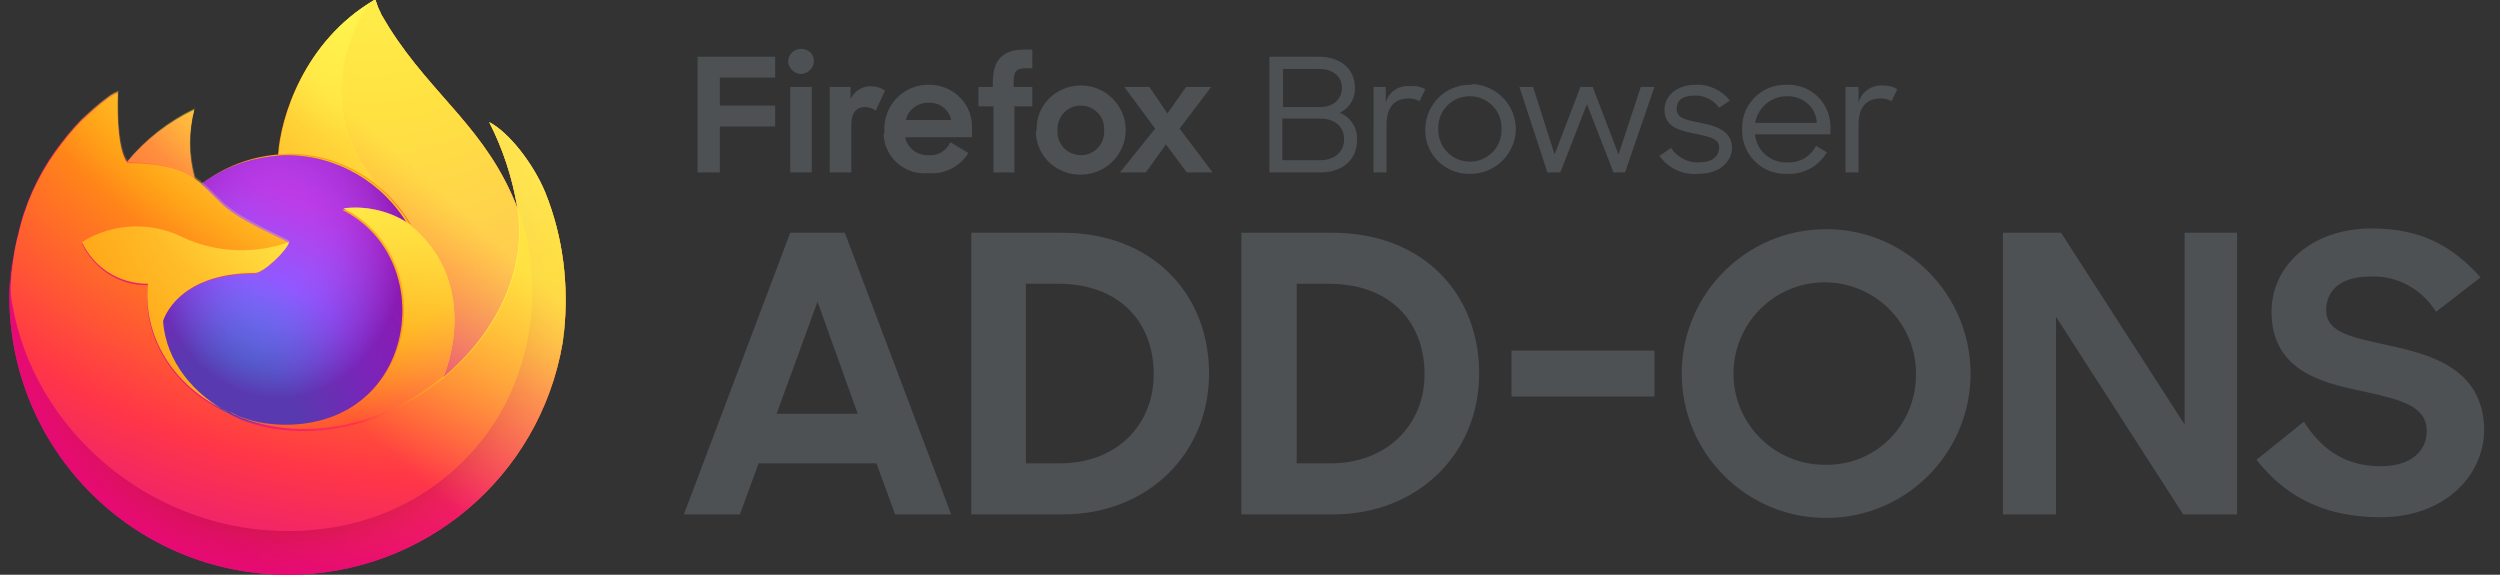
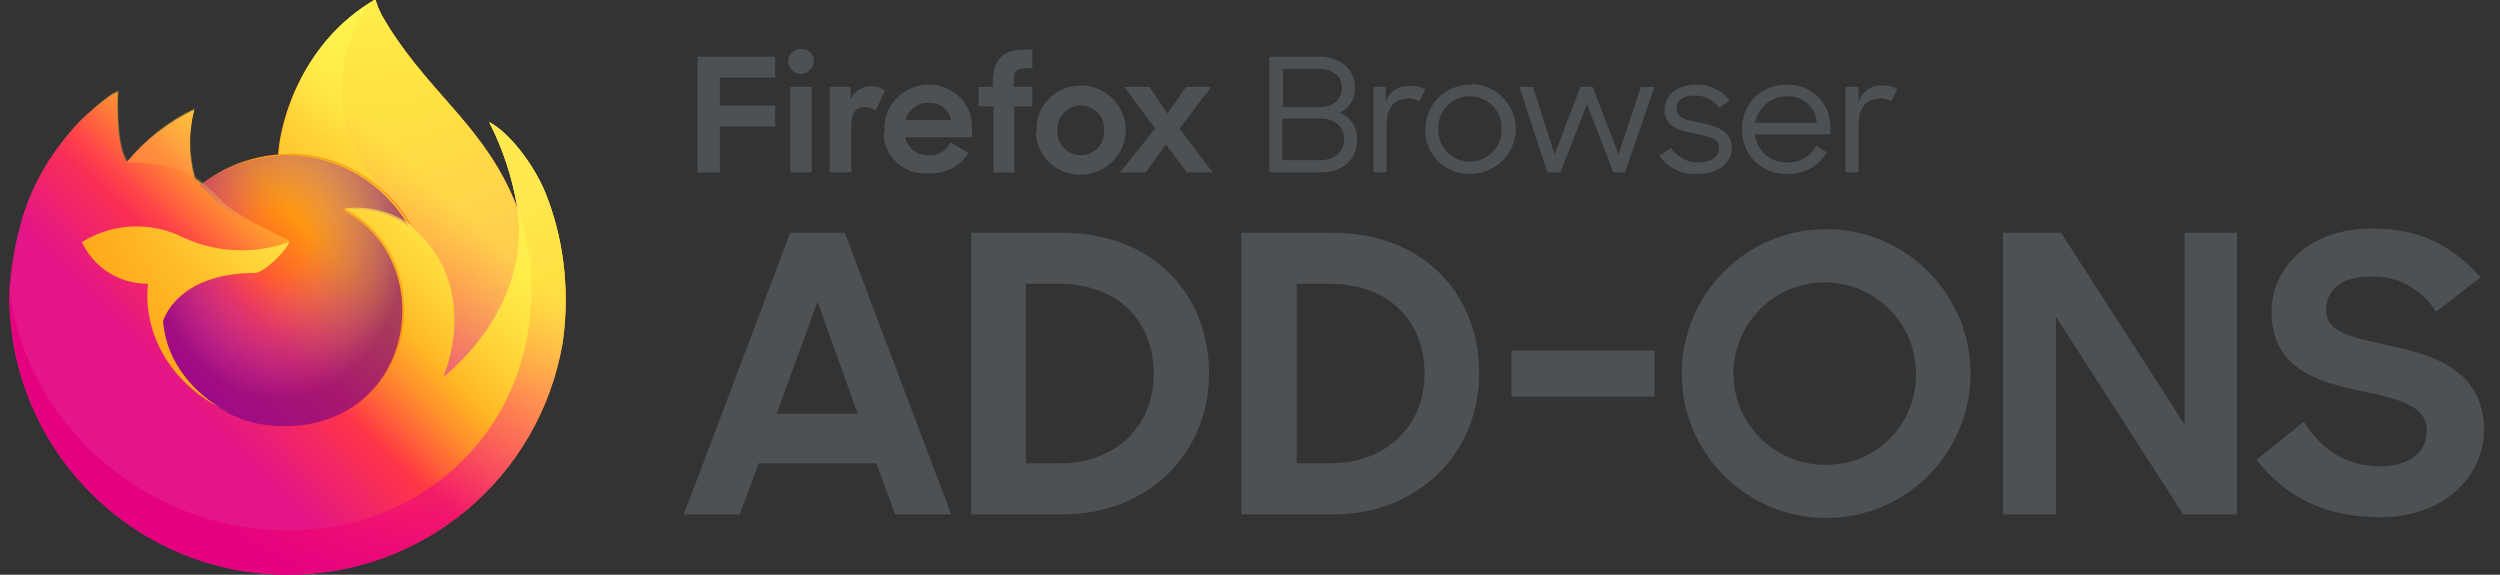
<svg xmlns="http://www.w3.org/2000/svg" version="1.1" id="Assets" x="0px" y="0px" width="348px" height="80px" viewBox="0 0 348 80" enable-background="new 0 0 348 80" xml:space="preserve">
  <rect x="0" y="0" width="348" height="80" fill="#333333" stroke="none" />
  <linearGradient id="shape-base_1_" gradientUnits="userSpaceOnUse" x1="-241.95" y1="9.684" x2="-242.729" y2="10.46" gradientTransform="matrix(77.419 0 0 79.967 18800.271 -762.005)">
    <stop offset="5.000000e-002" style="stop-color:#FFF44F" />
    <stop offset="0.37" style="stop-color:#FF980E" />
    <stop offset="0.53" style="stop-color:#FF3647" />
    <stop offset="0.7" style="stop-color:#E31587" />
  </linearGradient>
  <path id="shape-base" fill="url(#shape-base_1_)" d="M75.9,26.8c-1.7-4.1-5.1-8.4-7.8-9.8c1.9,3.7,3.2,7.7,3.9,11.8v0.1  c-4.3-11-11.7-15.4-17.8-25c-0.3-0.5-0.6-1-0.9-1.5c-0.2-0.3-0.3-0.5-0.4-0.8c-0.3-0.5-0.4-1-0.6-1.5c0-0.1,0-0.1-0.1-0.1  c0,0,0,0-0.1,0l0,0l0,0l0,0c-9.7,5.7-13,16.3-13.3,21.5c-3.9,0.3-7.6,1.7-10.7,4.1c-0.3-0.3-0.7-0.5-1-0.8c-0.9-3.1-0.9-6.4-0.1-9.5  c-3.6,1.7-6.8,4.2-9.3,7.2l0,0c-1.5-1.9-1.4-8.4-1.3-9.7c-0.5,0.2-0.9,0.4-1.3,0.7c-1.4,1-2.6,2.1-3.8,3.2C10,18,8.8,19.5,7.7,21  l0,0l0,0c-2.5,3.5-4.3,7.5-5.2,11.7L2.4,33c-0.2,1-0.4,1.8-0.5,2.6v0.1c-0.3,1.8-0.5,3.5-0.6,5.3v0.2C1.3,62.7,18.7,80,40.1,80  c18.9,0,35-13.6,38.2-32.2c0.1-0.5,0.1-1,0.2-1.5C79.2,39.7,78.4,33,75.9,26.8z M31.2,57.2c0.2,0.1,0.4,0.2,0.5,0.3l0,0  C31.6,57.4,31.4,57.3,31.2,57.2z M72.1,28.9L72.1,28.9L72.1,28.9L72.1,28.9z" />
  <radialGradient id="body-outer-ring_1_" cx="-241.154" cy="11.976" r="1.28" gradientTransform="matrix(61.935 0 0 62.95 15005.06 -736.875)" gradientUnits="userSpaceOnUse">
    <stop offset="0.13" style="stop-color:#FFBD4F" />
    <stop offset="0.28" style="stop-color:#FF980E" />
    <stop offset="0.47" style="stop-color:#FF3750" />
    <stop offset="0.78" style="stop-color:#EB0878" />
    <stop offset="0.86" style="stop-color:#E50080" />
  </radialGradient>
  <path id="body-outer-ring" fill="url(#body-outer-ring_1_)" d="M75.9,26.8c-1.7-4.1-5.1-8.4-7.8-9.8c1.9,3.7,3.2,7.7,3.9,11.8l0,0  l0,0c3,8.5,2.6,17.9-1.2,26.2c-4.4,9.5-15.2,19.3-32,18.8c-18.2-0.5-34.2-14-37.2-31.7c-0.5-2.8,0-4.2,0.3-6.5  c-0.4,1.8-0.6,3.5-0.6,5.3v0.2C1.3,62.7,18.7,80,40.1,80c18.9,0,35-13.6,38.2-32.2c0.1-0.5,0.1-1,0.2-1.5  C79.2,39.7,78.4,33,75.9,26.8z" />
  <radialGradient id="body-outer-ring-shadow_1_" cx="-241.635" cy="12.505" r="1.28" gradientTransform="matrix(63.483 0 0 62.95 15378.999 -744.996)" gradientUnits="userSpaceOnUse">
    <stop offset="0.3" style="stop-color:#960E18" />
    <stop offset="0.35" style="stop-color:#B11927;stop-opacity:0.74" />
    <stop offset="0.43" style="stop-color:#DB293D;stop-opacity:0.34" />
    <stop offset="0.5" style="stop-color:#F5334B;stop-opacity:9.000000e-002" />
    <stop offset="0.53" style="stop-color:#FF3750;stop-opacity:0" />
  </radialGradient>
-   <path id="body-outer-ring-shadow" fill="url(#body-outer-ring-shadow_1_)" d="M75.9,26.8c-1.7-4.1-5.1-8.4-7.8-9.8  c1.9,3.7,3.2,7.7,3.9,11.8l0,0l0,0c3,8.5,2.6,17.9-1.2,26.2c-4.4,9.5-15.2,19.3-32,18.8c-18.2-0.5-34.2-14-37.2-31.7  c-0.5-2.8,0-4.2,0.3-6.5c-0.4,1.8-0.6,3.5-0.6,5.3v0.2C1.3,62.7,18.7,80,40.1,80c18.9,0,35-13.6,38.2-32.2c0.1-0.5,0.1-1,0.2-1.5  C79.2,39.7,78.4,33,75.9,26.8z" />
  <radialGradient id="tail-tip_1_" cx="-232.284" cy="24.028" r="1.4" gradientTransform="matrix(18.585 0 0 31.555 4364.648 -761.992)" gradientUnits="userSpaceOnUse">
    <stop offset="0.13" style="stop-color:#FFF44F" />
    <stop offset="0.53" style="stop-color:#FF980E" />
  </radialGradient>
  <path id="tail-tip" fill="url(#tail-tip_1_)" d="M57.1,31.4c0.1,0.1,0.2,0.1,0.2,0.2c-1-1.7-2.2-3.3-3.6-4.7  c-12-12-3.2-26.1-1.7-26.8l0,0c-9.7,5.7-13,16.3-13.3,21.5c0.5,0,0.9-0.1,1.4-0.1C47.1,21.5,53.6,25.3,57.1,31.4z" />
  <radialGradient id="globe-base_1_" cx="-238.627" cy="21.293" r="1" gradientTransform="matrix(34.428 0 0 37.739 8245.942 -740.543)" gradientUnits="userSpaceOnUse">
    <stop offset="0.35" style="stop-color:#3A8EE6" />
    <stop offset="0.67" style="stop-color:#9059FF" />
    <stop offset="1" style="stop-color:#C139E6" />
  </radialGradient>
-   <path id="globe-base" fill="url(#globe-base_1_)" d="M40.1,33.8c-0.1,1-3.5,4.3-4.7,4.3c-11,0-12.8,6.7-12.8,6.7  c0.5,5.6,4.4,10.2,9.1,12.7c0.2,0.1,0.4,0.2,0.7,0.3c0.4,0.2,0.8,0.3,1.1,0.5c1.6,0.6,3.3,0.9,5,1c19.3,0.9,23.1-23.1,9.1-30.1  c3.3-0.4,6.6,0.4,9.3,2.3c-3.5-6.1-10-9.9-17-9.9c-0.5,0-0.9,0-1.4,0.1c-3.9,0.3-7.6,1.7-10.7,4.1c0.6,0.5,1.3,1.2,2.7,2.6  C33.4,30.8,40.1,33.5,40.1,33.8z" />
  <radialGradient id="globe-shadow_1_" cx="-237.541" cy="20.521" r="0.59" gradientTransform="matrix(30.985 0 0 37.739 7399.014 -740.543)" gradientUnits="userSpaceOnUse">
    <stop offset="0.21" style="stop-color:#9059FF;stop-opacity:0" />
    <stop offset="0.97" style="stop-color:#6E008B;stop-opacity:0.6" />
  </radialGradient>
  <path id="globe-shadow" fill="url(#globe-shadow_1_)" d="M40.1,33.8c-0.1,1-3.5,4.3-4.7,4.3c-11,0-12.8,6.7-12.8,6.7  c0.5,5.6,4.4,10.2,9.1,12.7c0.2,0.1,0.4,0.2,0.7,0.3c0.4,0.2,0.8,0.3,1.1,0.5c1.6,0.6,3.3,0.9,5,1c19.3,0.9,23.1-23.1,9.1-30.1  c3.3-0.4,6.6,0.4,9.3,2.3c-3.5-6.1-10-9.9-17-9.9c-0.5,0-0.9,0-1.4,0.1c-3.9,0.3-7.6,1.7-10.7,4.1c0.6,0.5,1.3,1.2,2.7,2.6  C33.4,30.8,40.1,33.5,40.1,33.8z" />
  <radialGradient id="ear_1_" cx="-217.835" cy="79.439" r="2.9" gradientTransform="matrix(9.438 0 0 9.473 2093.375 -746.581)" gradientUnits="userSpaceOnUse">
    <stop offset="0.1" style="stop-color:#FFE226" />
    <stop offset="0.79" style="stop-color:#FF7139" />
  </radialGradient>
  <path id="ear" fill="url(#ear_1_)" d="M26.3,24.4c0.3,0.2,0.5,0.3,0.8,0.5c-0.9-3.1-0.9-6.4-0.1-9.5c-3.6,1.7-6.8,4.2-9.3,7.2  C17.8,22.6,23.4,22.5,26.3,24.4z" />
  <radialGradient id="body_1_" cx="-241.77" cy="12.096" r="1.8" gradientTransform="matrix(72.577 0 0 60.932 17609.389 -749.059)" gradientUnits="userSpaceOnUse">
    <stop offset="0.11" style="stop-color:#FFF44F" />
    <stop offset="0.46" style="stop-color:#FF980E" />
    <stop offset="0.72" style="stop-color:#FF3647" />
    <stop offset="0.9" style="stop-color:#E31587" />
  </radialGradient>
-   <path id="body" fill="url(#body_1_)" d="M1.7,42.2c3,17.7,19,31.2,37.2,31.7c16.8,0.5,27.6-9.3,32-18.8c3.8-8.2,4.2-17.6,1.2-26.2  l0,0l0,0V29c1.4,9-3.2,17.7-10.3,23.6l0,0c-13.9,11.3-27.2,6.8-29.9,5c-0.2-0.1-0.4-0.2-0.6-0.3C23.2,53.4,19.8,46,20.6,39.7  c-3.9,0.1-7.5-2.2-9.2-5.8c4.3-2.7,9.7-2.9,14.2-0.6c4.6,2.1,9.8,2.3,14.6,0.6c0-0.3-6.8-3-9.4-5.6c-1.4-1.4-2.1-2.1-2.7-2.6  c-0.3-0.3-0.7-0.5-1-0.8c-0.3-0.2-0.5-0.4-0.8-0.5c-2.8-1.8-8.4-1.7-8.6-1.7l0,0c-1.5-1.9-1.4-8.4-1.3-9.7c-0.5,0.2-0.9,0.4-1.3,0.7  c-1.4,1-2.6,2.1-3.8,3.2c-1.3,1.3-2.5,2.8-3.6,4.3l0,0l0,0c-2.5,3.5-4.3,7.5-5.2,11.7C2.4,33,1,39,1.7,42.2z" />
  <radialGradient id="tail-flame_1_" cx="-214.035" cy="-6.811" r="3.488" gradientTransform="matrix(2.594 24.496 -24.68 2.575 438.492 5250.61)" gradientUnits="userSpaceOnUse">
    <stop offset="0" style="stop-color:#FFF44F" />
    <stop offset="0.3" style="stop-color:#FF980E" />
    <stop offset="0.57" style="stop-color:#FF3647" />
    <stop offset="0.74" style="stop-color:#E31587" />
  </radialGradient>
  <path id="tail-flame" fill="url(#tail-flame_1_)" d="M53.7,26.9c1.4,1.4,2.6,3,3.6,4.7c0.2,0.1,0.4,0.3,0.6,0.5  c8.8,8.1,4.2,19.5,3.8,20.4c7.1-5.9,11.7-14.6,10.3-23.6c-4.3-11-11.7-15.4-17.8-25c-0.3-0.5-0.6-1-0.9-1.5  c-0.2-0.3-0.3-0.5-0.4-0.8c-0.3-0.5-0.4-1-0.6-1.5c0-0.1,0-0.1-0.1-0.1c0,0,0,0-0.1,0l0,0l0,0C50.6,0.7,41.7,14.8,53.7,26.9z" />
  <radialGradient id="tail-small_1_" cx="-237.995" cy="24.247" r="2.384" gradientTransform="matrix(31.474 0 0 30.885 7528.283 -732.971)" gradientUnits="userSpaceOnUse">
    <stop offset="0.14" style="stop-color:#FFF44F" />
    <stop offset="0.48" style="stop-color:#FF980E" />
    <stop offset="0.66" style="stop-color:#FF3647" />
    <stop offset="0.9" style="stop-color:#E31587" />
  </radialGradient>
-   <path id="tail-small" fill="url(#tail-small_1_)" d="M57.9,32c-0.2-0.2-0.4-0.3-0.6-0.5c-0.1-0.1-0.2-0.1-0.2-0.2  c-2.7-1.9-6.1-2.7-9.3-2.3c13.9,7,10.2,31-9.1,30.1c-1.7-0.1-3.4-0.4-5-1c-0.4-0.1-0.8-0.3-1.1-0.5c-0.2-0.1-0.4-0.2-0.7-0.3l0,0  c2.7,1.8,16,6.3,29.9-5l0,0C62.1,51.6,66.7,40.1,57.9,32z" />
  <radialGradient id="cheek-tufts_1_" cx="-235.866" cy="29.097" r="3.131" gradientTransform="matrix(28.801 0 0 25.792 6850.37 -730.369)" gradientUnits="userSpaceOnUse">
    <stop offset="9.000000e-002" style="stop-color:#FFF44F" />
    <stop offset="0.63" style="stop-color:#FF980E" />
  </radialGradient>
  <path id="cheek-tufts" fill="url(#cheek-tufts_1_)" d="M22.7,44.7c0,0,1.8-6.7,12.8-6.7c1.2,0,4.6-3.3,4.7-4.3  c-4.7,1.7-10,1.5-14.6-0.6c-4.5-2.3-9.9-2.1-14.2,0.6c1.7,3.6,5.2,5.8,9.2,5.8c-0.7,6.3,2.6,13.7,10.7,17.6c0.2,0.1,0.4,0.2,0.5,0.3  C27.1,55,23.1,50.4,22.7,44.7z" />
  <linearGradient id="overlay-yellow_1_" gradientUnits="userSpaceOnUse" x1="-242" y1="9.689" x2="-242.62" y2="10.389" gradientTransform="matrix(77.419 0 0 79.967 18800.271 -762.005)">
    <stop offset="0.17" style="stop-color:#FFF44F;stop-opacity:0.8" />
    <stop offset="0.6" style="stop-color:#FFF44F;stop-opacity:0" />
  </linearGradient>
  <path id="overlay-yellow" fill="url(#overlay-yellow_1_)" d="M75.9,26.8c-1.7-4.1-5.1-8.4-7.8-9.8c1.9,3.7,3.2,7.7,3.9,11.8v0.1  c-4.3-11-11.7-15.4-17.8-25c-0.3-0.5-0.6-1-0.9-1.5c-0.2-0.3-0.3-0.5-0.4-0.8c-0.3-0.5-0.4-1-0.6-1.5c0-0.1,0-0.1-0.1-0.1  c0,0,0,0-0.1,0l0,0l0,0l0,0c-9.7,5.7-13,16.3-13.3,21.5c0.5,0,0.9-0.1,1.4-0.1c7,0,13.5,3.8,17,9.9c-2.7-1.9-6.1-2.7-9.3-2.3  c13.9,7,10.2,31-9.1,30.1c-1.7-0.1-3.4-0.4-5-1c-0.4-0.1-0.8-0.3-1.1-0.5c-0.2-0.1-0.4-0.2-0.7-0.3l0,0c-0.2-0.1-0.4-0.2-0.6-0.3  c0.2,0.1,0.4,0.2,0.5,0.3c-4.7-2.4-8.6-7.1-9.1-12.7c0,0,1.8-6.7,12.8-6.7c1.2,0,4.6-3.3,4.7-4.3c0-0.3-6.8-3-9.4-5.6  c-1.4-1.4-2.1-2.1-2.7-2.6c-0.3-0.3-0.7-0.5-1-0.8c-0.9-3.1-0.9-6.4-0.1-9.5c-3.6,1.7-6.8,4.2-9.3,7.2l0,0c-1.5-1.9-1.4-8.4-1.3-9.7  c-0.5,0.2-0.9,0.4-1.3,0.7c-1.4,1-2.6,2.1-3.8,3.2c-1.3,1.3-2.5,2.8-3.6,4.3l0,0l0,0c-2.5,3.5-4.3,7.5-5.2,11.7l-0.1,0.3  c-0.1,0.3-0.4,2.1-0.4,2.4l0,0c-0.3,1.8-0.5,3.6-0.6,5.4v0.2C1.3,62.7,18.7,80,40.1,80c18.9,0,35-13.6,38.2-32.2  c0.1-0.5,0.1-1,0.2-1.5C79.2,39.7,78.4,33,75.9,26.8z M72.1,28.8L72.1,28.8L72.1,28.8z" />
  <path fill="#4D5154" d="M97.1,7.9h10.8v2.9h-7.7v3.9h7.7v2.9h-7.7V24h-3.1C97.1,24,97.1,7.9,97.1,7.9z M111.5,6.8  c1,0,1.8,0.7,1.8,1.7v0.1c-0.1,1-0.9,1.7-1.9,1.7c-0.9-0.1-1.6-0.8-1.7-1.7C109.7,7.6,110.5,6.8,111.5,6.8  C111.5,6.7,111.5,6.7,111.5,6.8z M110,12.1h3V24h-3V12.1z M121.9,15.4c-0.4-0.3-0.9-0.5-1.5-0.5c-1.2,0-1.9,0.8-1.9,2.5V24h-3V12.1  h2.9v1.7c0.5-1.1,1.6-1.8,2.8-1.8c0.7,0,1.4,0.2,2,0.6L121.9,15.4z M123.1,18.1c-0.1-3.4,2.6-6.2,5.9-6.3c0.1,0,0.1,0,0.2,0  c3.2-0.1,6,2.4,6.1,5.6c0,0.1,0,0.3,0,0.4v1.3H126c0.3,1.5,1.7,2.6,3.3,2.5c1.3,0.1,2.4-0.6,3-1.8l2.5,1.5c-1.2,1.9-3.3,3-5.6,2.8  c-3.2,0.3-6-2.1-6.2-5.3C123.1,18.6,123.1,18.4,123.1,18.1L123.1,18.1z M126.1,16.7h6.3c-0.3-1.5-1.7-2.5-3.2-2.4  C127.7,14.3,126.4,15.3,126.1,16.7L126.1,16.7z M136.1,12.1h2.1v-0.6c0-3.2,1.4-4.6,4.4-4.6h1.1v2.6h-0.9c-1.4,0-1.7,0.5-1.7,2v0.6  h2.6v2.7h-2.5V24h-2.9v-9.2h-2.1v-2.7H136.1z M144.3,18.1c-0.1-3.4,2.6-6.1,6-6.2c0.1,0,0.1,0,0.2,0c3.4,0,6.2,2.8,6.2,6.2  s-2.8,6.2-6.2,6.2c-3.3,0.1-6.1-2.4-6.3-5.7C144.2,18.4,144.2,18.2,144.3,18.1L144.3,18.1z M153.7,18.1c0.1-1.8-1.3-3.3-3.1-3.4  c-1.8-0.1-3.3,1.3-3.4,3.1c0,0.1,0,0.2,0,0.4c-0.1,1.8,1.3,3.3,3.1,3.4s3.3-1.3,3.4-3.1C153.7,18.3,153.7,18.2,153.7,18.1z   M160.8,17.9l-4.3-5.8h3.5l2.5,3.7l2.6-3.7h3.5l-4.4,5.8l4.6,6.1h-3.6l-2.9-3.9l-2.8,3.9h-3.6L160.8,17.9z M186.5,15.7  c1.3-0.6,2.2-2,2.1-3.5c0-2.6-2-4.3-5-4.3h-6.9V24h7.1c3,0,5.1-1.7,5.1-4.5C189,17.8,188,16.3,186.5,15.7z M178.6,9.6h5  c2,0,3.2,1.1,3.2,2.6s-1.1,2.7-3,2.7h-5.2V9.6z M183.8,22.3h-5.3v-5.8h5.2c2.2,0,3.4,1.2,3.4,2.9S185.8,22.3,183.8,22.3z   M192.9,14.3v-2.2h-1.7V24h1.8v-6.5c0-2.6,1.1-3.8,3.1-3.8c0.5,0,1,0.1,1.5,0.4l0.8-1.7c-0.6-0.3-1.3-0.5-2-0.4  C194.7,11.8,193.3,12.8,192.9,14.3L192.9,14.3z M204.6,11.8c-3.4,0-6.1,2.7-6.2,6.1V18c-0.1,3.4,2.6,6.1,5.9,6.2c0.1,0,0.2,0,0.2,0  c3.4,0.1,6.3-2.5,6.5-6c0.1-3.4-2.5-6.3-6-6.5C204.9,11.8,204.7,11.8,204.6,11.8z M204.6,22.5c-2.4,0-4.3-1.9-4.4-4.3  c0-0.1,0-0.1,0-0.2c-0.1-2.4,1.7-4.5,4.2-4.6c2.4-0.1,4.5,1.7,4.6,4.2c0,0.1,0,0.3,0,0.4c0.1,2.4-1.8,4.4-4.2,4.5  C204.7,22.5,204.6,22.5,204.6,22.5L204.6,22.5z M225.3,21.5l-3.6-9.4H220l-3.6,9.4l-3-9.4h-1.9l3.9,11.9h1.8l3.7-9.5l3.7,9.5h1.6  l4.1-11.9h-1.9L225.3,21.5z M236.7,17.1c-1.9-0.4-3.3-0.6-3.3-1.9s0.8-1.9,2.6-1.9c1.3,0,2.5,0.6,3.3,1.7l1.5-1  c-1.1-1.4-2.9-2.3-4.7-2.2c-2.8,0-4.4,1.6-4.4,3.5c0,2.4,2.2,2.9,4.2,3.3c1.8,0.4,3.4,0.6,3.4,1.9s-1,2.1-2.8,2.1  c-1.5,0.1-3-0.7-3.9-2l-1.6,1.1c1.2,1.7,3.3,2.7,5.4,2.5c3.1,0,4.7-1.8,4.7-3.7C241,18.1,238.7,17.5,236.7,17.1L236.7,17.1z   M248.7,11.8c-3.4-0.1-6.2,2.6-6.2,6c0,0.1,0,0.2,0,0.2c-0.1,3.3,2.5,6.1,5.8,6.2c0.2,0,0.3,0,0.5,0c2.3,0.1,4.4-1.1,5.5-3l-1.5-0.9  c-0.8,1.5-2.3,2.4-4,2.3c-2.3,0.1-4.3-1.6-4.5-3.9h10.5v-0.8c0.1-3.3-2.4-6-5.7-6.1C248.9,11.8,248.8,11.8,248.7,11.8L248.7,11.8z   M244.3,17.1c0.4-2.1,2.2-3.7,4.4-3.7c2.2-0.1,4.1,1.5,4.2,3.7H244.3z M262.1,11.9c-1.6-0.1-3,0.9-3.4,2.4v-2.2h-1.8V24h1.8v-6.5  c0-2.6,1.1-3.8,3.1-3.8c0.5,0,1,0.1,1.5,0.4l0.8-1.7C263.4,12,262.8,11.9,262.1,11.9L262.1,11.9z M110,32.4L95.2,71.6h7.8l2.6-7.1  H122l2.6,7.1h7.8l-14.8-39.2L110,32.4z M108.1,57.6l5.7-15.6l5.6,15.6H108.1z M147.9,32.4h-12.7v39.2H148c11.7,0,20.3-8.4,20.3-19.6  S160.3,32.4,147.9,32.4z M147.5,64.5h-4.7v-25h4.5c8.6,0,13.3,5.4,13.3,12.6C160.6,59.1,155.5,64.5,147.5,64.5z M185.5,32.4h-12.7  v39.2h12.8c11.7,0,20.3-8.4,20.3-19.6S198,32.4,185.5,32.4L185.5,32.4z M185.2,64.5h-4.7v-25h4.5c8.6,0,13.3,5.4,13.3,12.6  C198.3,59.1,193.1,64.5,185.2,64.5L185.2,64.5z M210.4,55.2h19.9v-6.4h-19.9V55.2z M254.2,31.9c-11.1,0-20.1,9-20.1,20.1  s9,20.1,20.1,20.1c11.1,0,20.1-9,20.1-20.1l0,0c0-11-8.9-20-19.9-20.1C254.3,31.9,254.3,31.9,254.2,31.9L254.2,31.9z M254.2,64.7  c-7,0.1-12.8-5.5-12.9-12.5c-0.1-7,5.5-12.8,12.5-12.9c7-0.1,12.8,5.5,12.9,12.5c0,0.1,0,0.1,0,0.2c0.1,6.9-5.3,12.6-12.2,12.7  C254.4,64.7,254.3,64.7,254.2,64.7L254.2,64.7z M304.1,59.1l-17.2-26.7h-8.1v39.2h7.4V44.1l17.7,27.5h7.5V32.4h-7.3V59.1z   M332.6,48.1c-4.9-1.1-8.8-1.7-8.8-4.9c0-2.6,1.8-4.7,6.1-4.7c3.7-0.2,7.2,1.7,9.2,4.9l6.2-4.8c-4-4.4-8.3-6.8-15.2-6.8  c-8.2,0-13.9,5.1-13.9,11.6c0,7.9,6.5,9.8,12.4,11c5.4,1.2,9.2,2,9.2,5.6c0,2.8-2.2,4.9-6.4,4.9c-4.7,0-8.1-2.1-10.7-6.2l-6.6,5.3  c3.7,4.7,8.9,8,17.3,8c8.7,0,14.4-5.6,14.4-12.3C345.6,51.4,338.6,49.4,332.6,48.1L332.6,48.1z" />
</svg>